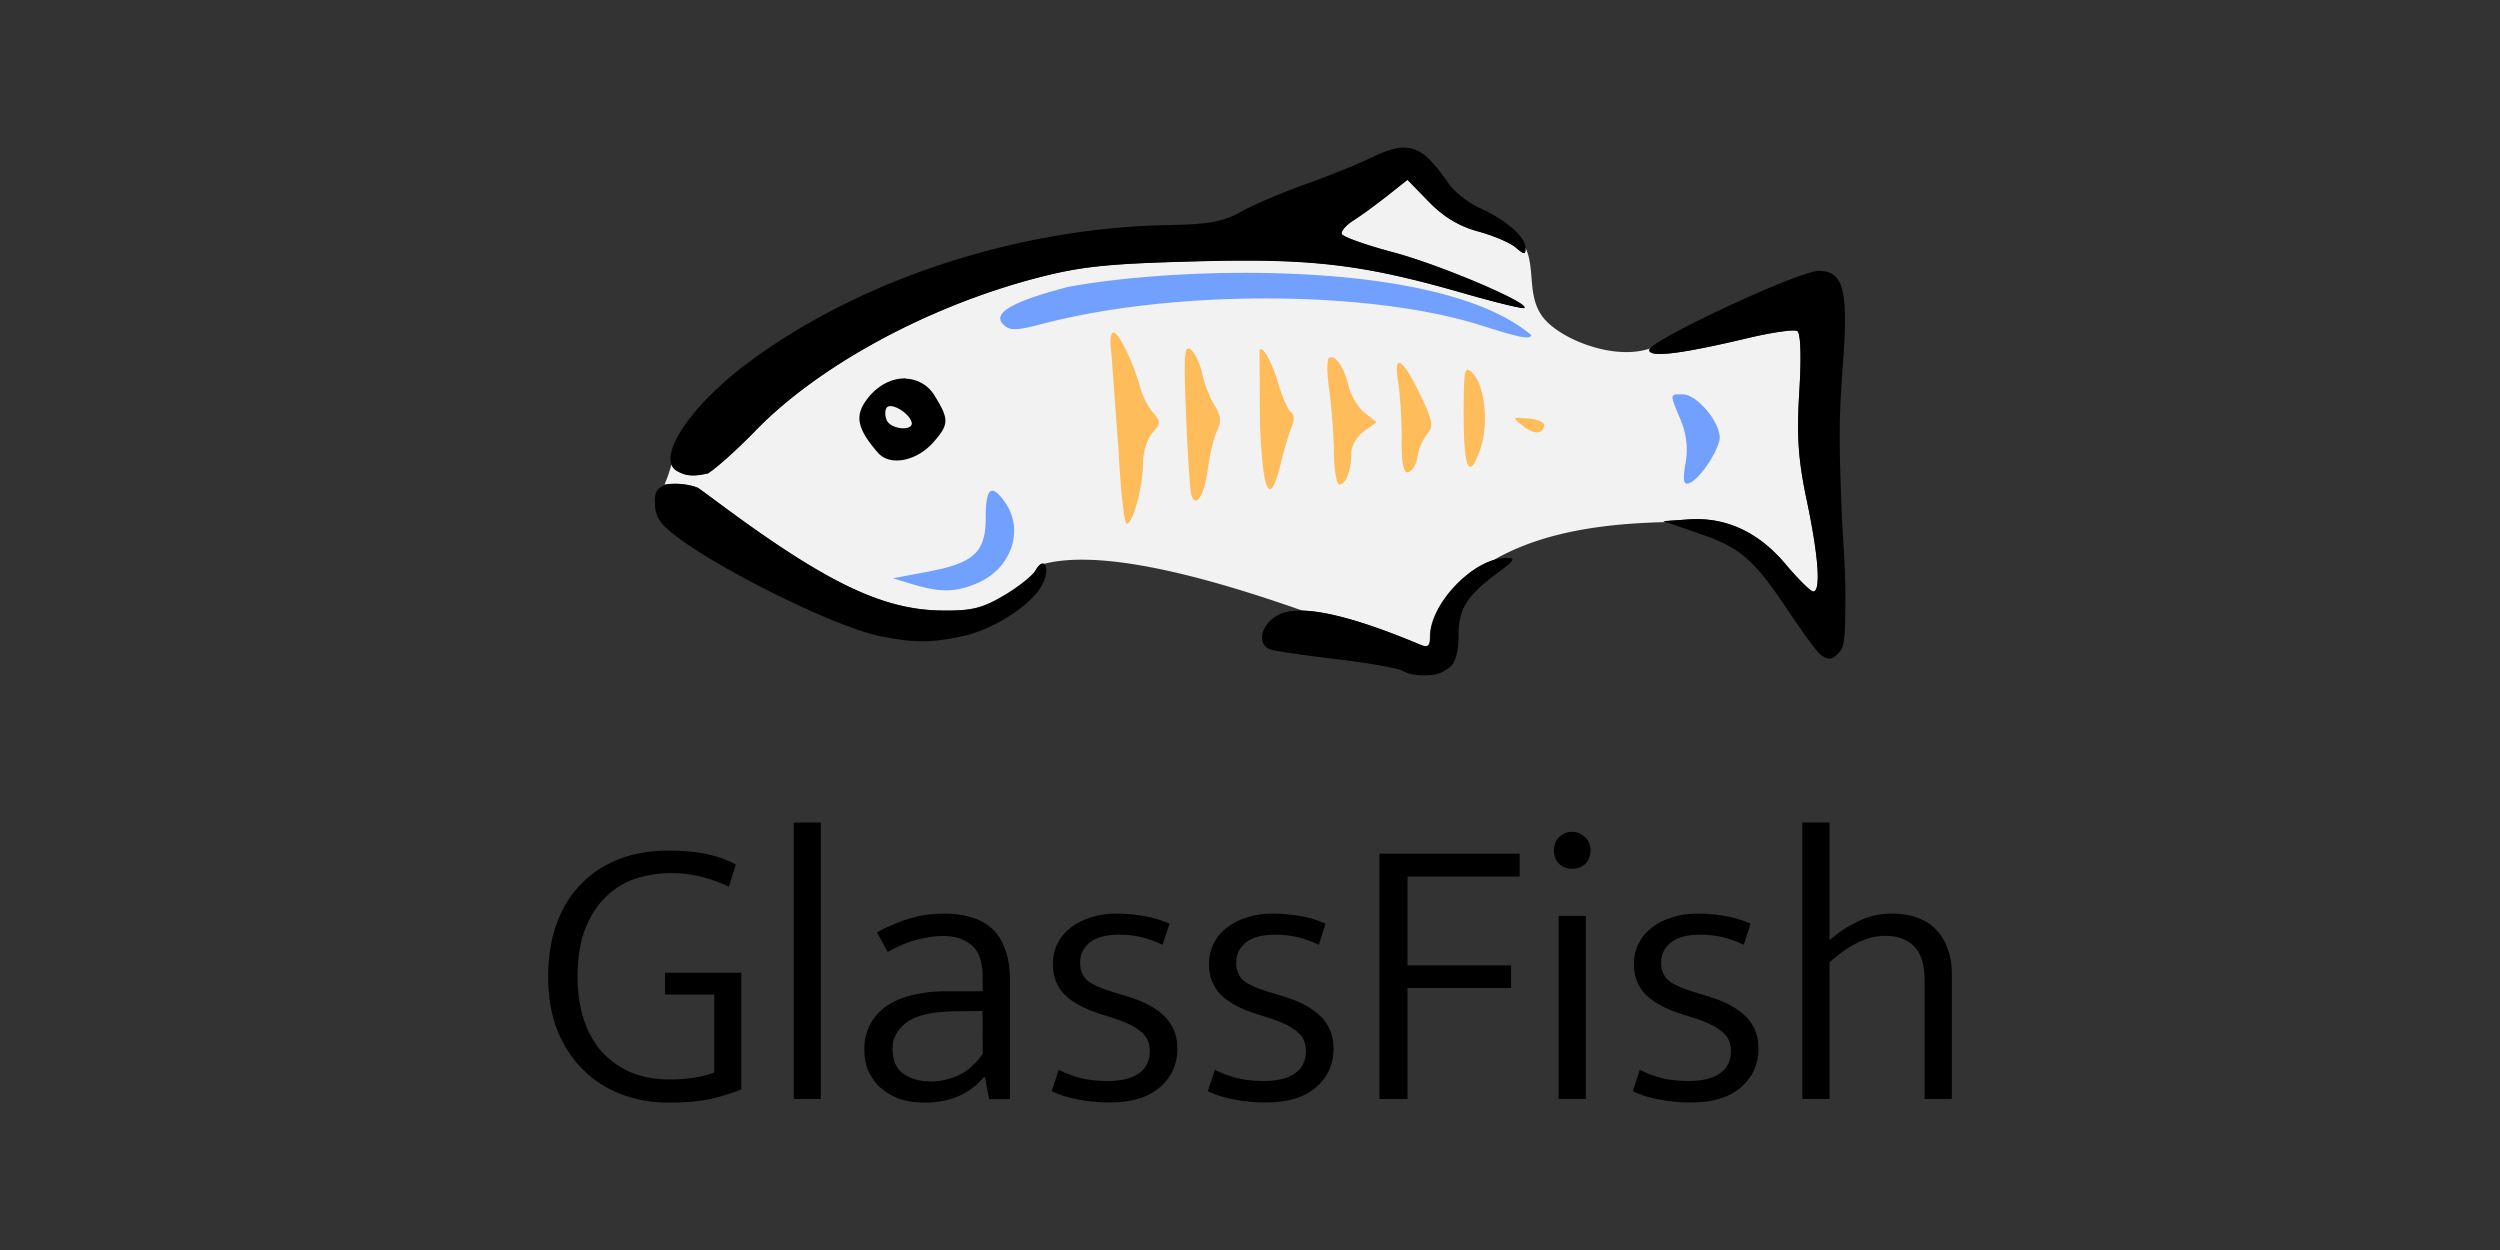
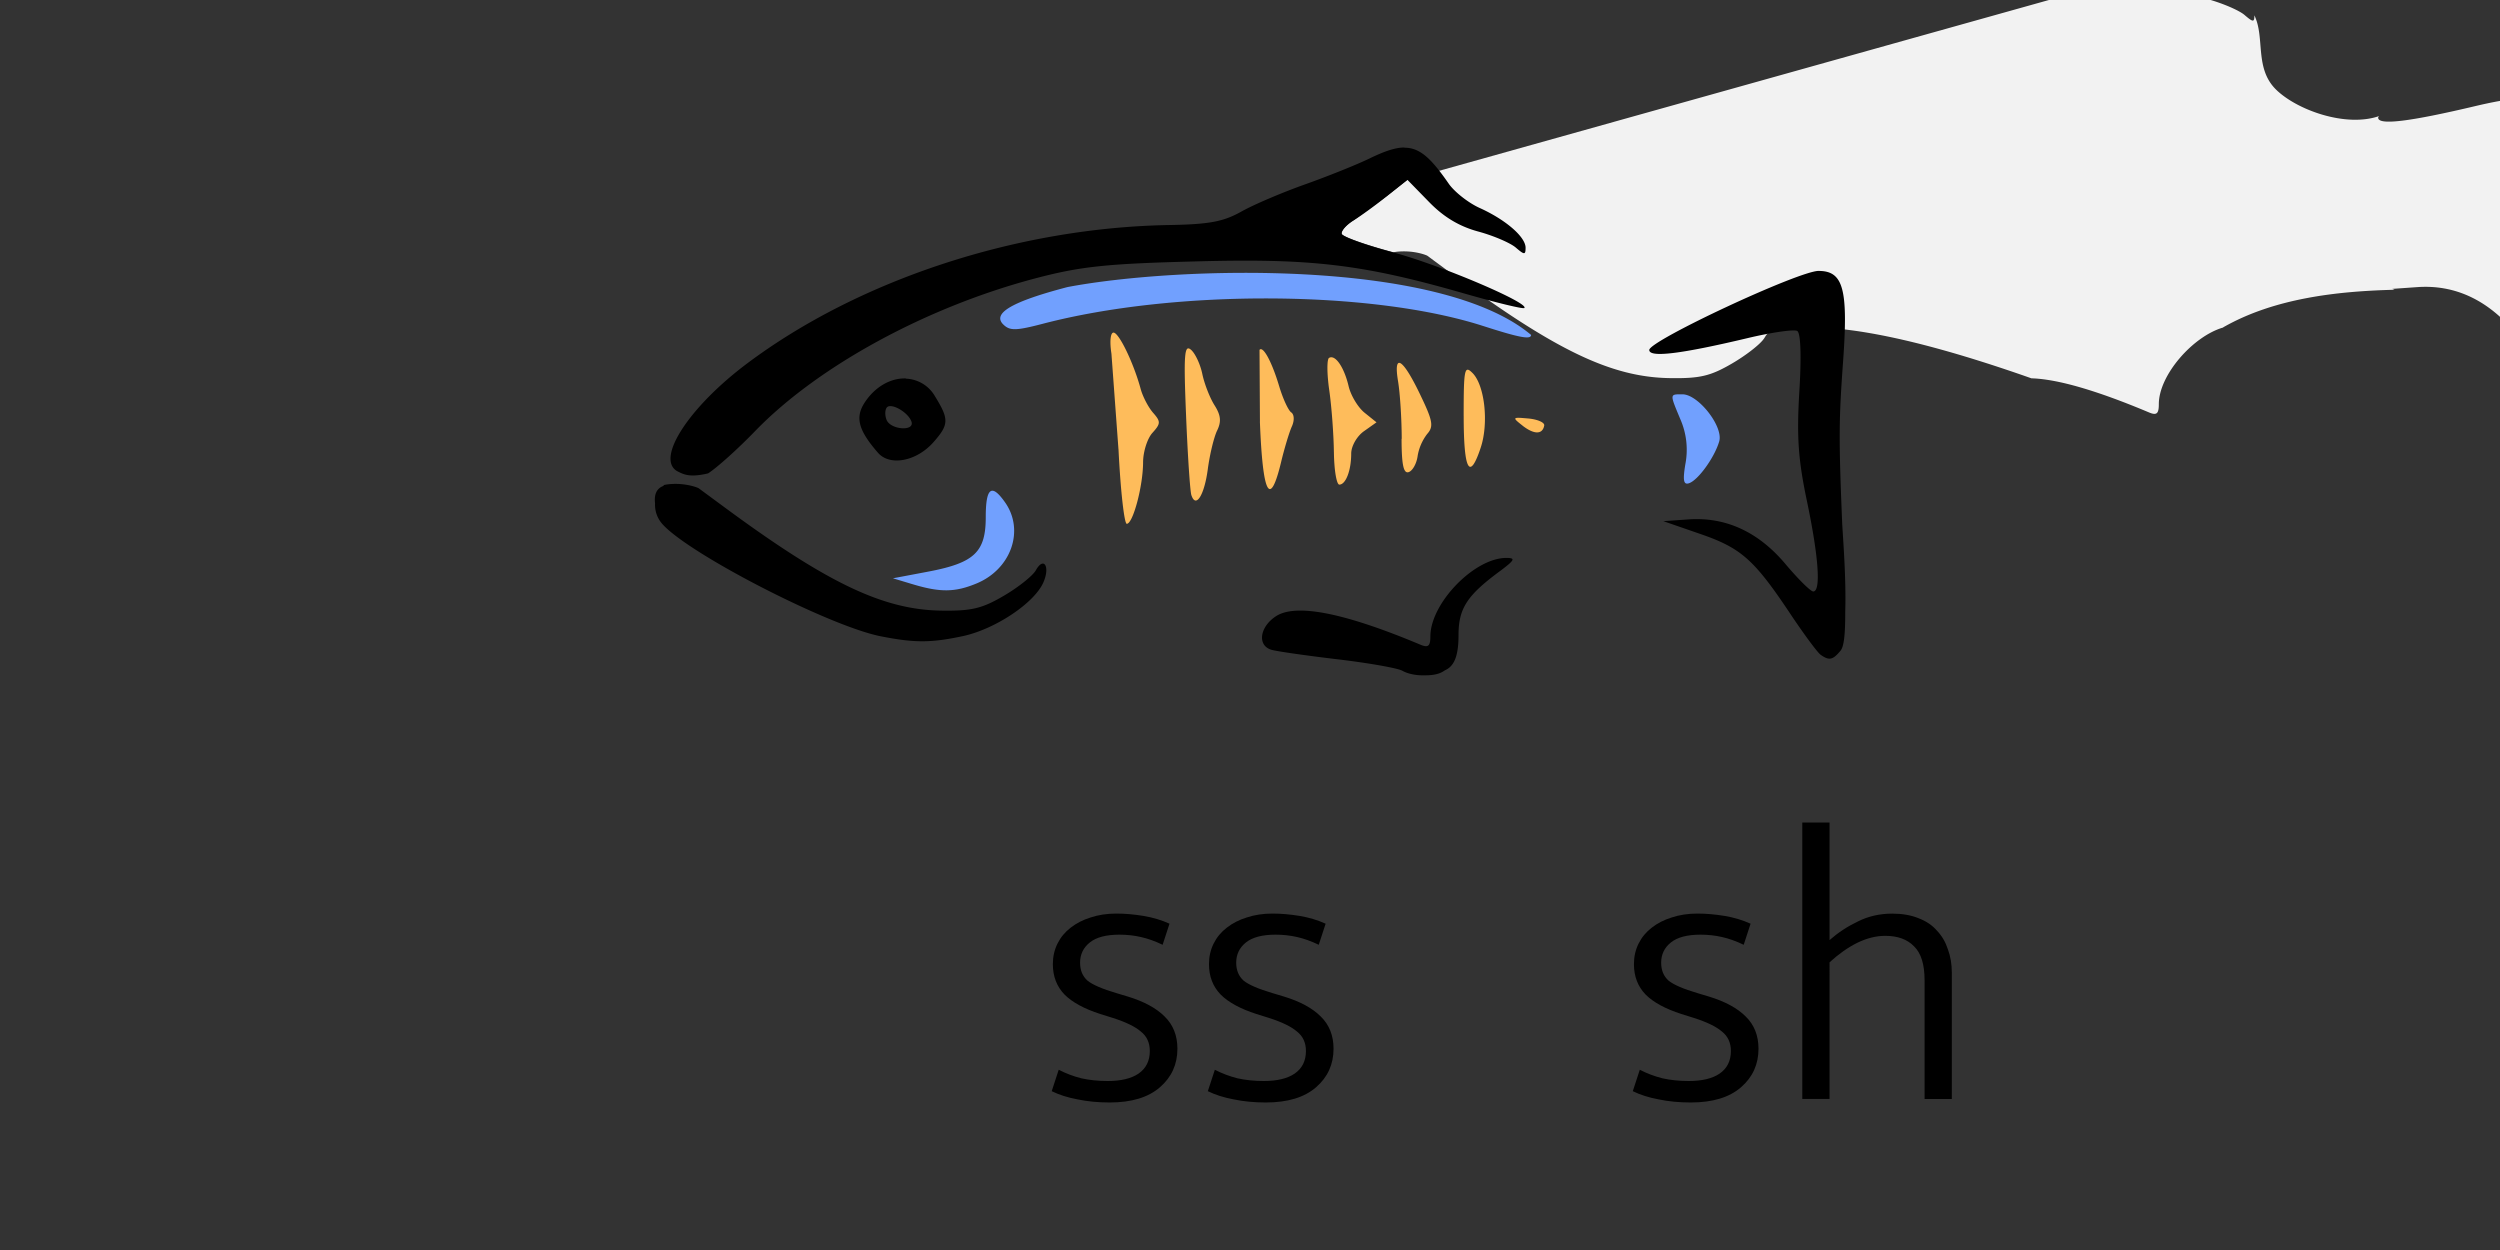
<svg xmlns="http://www.w3.org/2000/svg" xmlns:xlink="http://www.w3.org/1999/xlink" width="120" height="60">
  <rect width="100%" height="100%" fill="#333333" stroke="none" />
-   <path d="M67.557 8.625l-.97.768-1.62 1.18c-.358.223-.6.514-.565.65s1.16.535 2.48.886c2.214.588 6.53 2.42 6.285 2.666-.058.058-1.36-.26-2.894-.7-4.887-1.406-7.33-1.692-12.95-1.535-4.18.117-5.447.248-7.585.8-5.252 1.38-10.474 4.222-13.5 7.348-.817.844-1.83 1.757-2.253 2.025-.903.215-1.193.043-1.502-.118-.123-.076-.206-.176-.253-.304-.103.372-.216.703-.337.97a2.37 2.37 0 0 1 .422-.042c.46-.014.926.083 1.198.202l1.18.87c4.977 3.676 7.662 4.965 10.453 5.01 1.463.024 1.968-.094 3.03-.717.612-.36 1.215-.823 1.45-1.105.034-.04.058-.078.076-.1.156-.28.302-.36.397-.312 2.242-.576 6.197.052 12.42 2.244 1.26.038 3.133.582 5.644 1.637.367.154.472.066.472-.397 0-1.4 1.646-3.263 3.088-3.678v-.008c2.482-1.417 5.528-1.736 8.234-1.805l-.118-.042 1.198-.084c1.787-.128 3.355.6 4.657 2.134.615.73 1.216 1.325 1.34 1.325.376 0 .26-1.654-.304-4.345-.422-2.01-.494-3.104-.363-5.264.103-1.69.064-2.792-.1-2.894-.147-.09-1.23.067-2.404.346-3.22.764-4.7.94-4.7.565 0-.02.017-.046.042-.076-1.596.55-3.91-.283-4.92-1.25-1.076-1.03-.54-2.5-1.063-3.586-.001.34-.062.335-.472-.017-.26-.223-1.066-.57-1.797-.768-.905-.244-1.66-.693-2.362-1.417z" fill="#f2f2f2" />
+   <path d="M67.557 8.625l-.97.768-1.62 1.18c-.358.223-.6.514-.565.65s1.16.535 2.48.886a2.37 2.37 0 0 1 .422-.042c.46-.014.926.083 1.198.202l1.18.87c4.977 3.676 7.662 4.965 10.453 5.01 1.463.024 1.968-.094 3.03-.717.612-.36 1.215-.823 1.45-1.105.034-.04.058-.078.076-.1.156-.28.302-.36.397-.312 2.242-.576 6.197.052 12.42 2.244 1.26.038 3.133.582 5.644 1.637.367.154.472.066.472-.397 0-1.4 1.646-3.263 3.088-3.678v-.008c2.482-1.417 5.528-1.736 8.234-1.805l-.118-.042 1.198-.084c1.787-.128 3.355.6 4.657 2.134.615.73 1.216 1.325 1.34 1.325.376 0 .26-1.654-.304-4.345-.422-2.01-.494-3.104-.363-5.264.103-1.69.064-2.792-.1-2.894-.147-.09-1.23.067-2.404.346-3.22.764-4.7.94-4.7.565 0-.02.017-.046.042-.076-1.596.55-3.91-.283-4.92-1.25-1.076-1.03-.54-2.5-1.063-3.586-.001.34-.062.335-.472-.017-.26-.223-1.066-.57-1.797-.768-.905-.244-1.66-.693-2.362-1.417z" fill="#f2f2f2" />
  <path d="M53.687 21.577l-.338-4.6c-.09-.576-.05-1.012.1-1.012.262 0 .967 1.463 1.302 2.7.1.37.37.888.597 1.147.374.426.37.52-.032.966-.246.272-.447.91-.448 1.417-.002 1.132-.484 2.948-.783 2.948-.12 0-.3-1.6-.397-3.577zm3.496 2.177c-.06-.195-.175-1.913-.252-3.817-.12-2.922-.083-3.414.23-3.154.205.17.452.695.55 1.167s.362 1.147.585 1.5c.304.48.336.785.127 1.215-.154.316-.355 1.15-.448 1.85-.168 1.27-.58 1.915-.793 1.238zm3.294-3.515l-.02-3.446c.173-.202.594.576.944 1.747.178.594.438 1.16.578 1.255.146.1.16.388.03.675-.124.275-.354 1.037-.512 1.693-.54 2.253-.886 1.603-1.022-1.924zm3.55 1.474c-.01-.854-.11-2.196-.223-2.983s-.117-1.484-.01-1.55c.3-.18.727.453.94 1.36.105.445.45 1.016.764 1.27l.574.462-.607.43c-.337.24-.607.714-.607 1.068 0 .813-.26 1.492-.57 1.492-.133 0-.25-.7-.26-1.552zm3.256-.652c-.002-.94-.08-2.184-.177-2.764-.233-1.4.235-1.106 1.1.722.57 1.19.614 1.456.3 1.81a2.38 2.38 0 0 0-.461 1.068c-.05.36-.244.704-.43.765-.246.08-.338-.353-.34-1.6zm2.973-1.093c0-2.265.038-2.45.426-2.062.584.584.784 2.394.395 3.573-.537 1.628-.82 1.107-.82-1.51zm2.824.46c-.506-.397-.494-.41.28-.34.445.04.79.192.763.337-.08.44-.486.44-1.044.004z" fill="#febc5b" />
  <path d="M67.413 7.08c-.45 0-.977.188-1.687.532-.62.3-2.01.857-3.088 1.24s-2.452.966-3.046 1.3c-.87.49-1.543.616-3.476.65-7.272.125-14.875 2.617-20.248 6.64-2.775 2.078-4.388 4.542-3.383 5.163.31.16.6.333 1.502.118.423-.268 1.436-1.18 2.253-2.025 3.025-3.126 8.246-5.968 13.5-7.348 2.138-.562 3.404-.693 7.585-.8 5.622-.157 8.063.13 12.95 1.535 1.534.44 2.836.758 2.894.7.246-.246-4.072-2.078-6.285-2.666-1.322-.35-2.435-.75-2.48-.886s.207-.427.565-.65 1.087-.755 1.62-1.18l.97-.768 1.038 1.063c.703.724 1.458 1.173 2.362 1.417.73.198 1.537.545 1.797.768.415.356.472.36.472.008 0-.518-.955-1.345-2.202-1.907-.543-.245-1.21-.77-1.485-1.164-.838-1.208-1.375-1.73-2.126-1.73zm19.885 5.923c-.96 0-8.133 3.35-8.133 3.796 0 .375 1.48.2 4.7-.565 1.174-.28 2.258-.437 2.404-.346.165.102.204 1.204.1 2.894-.13 2.16-.06 3.254.363 5.264.564 2.69.68 4.345.304 4.345-.125 0-.726-.595-1.34-1.325-1.302-1.544-2.87-2.262-4.657-2.134l-1.198.084 1.78.616c1.96.678 2.575 1.223 4.32 3.84.644.965 1.297 1.848 1.45 1.957.408.29.582.254.953-.194.16-.19.23-.727.228-1.88.026-.826-.002-1.886-.084-3.214l-.06-.962c-.176-4.22-.16-5.046.042-7.854.248-3.44.01-4.32-1.173-4.32zm-43.81 5.163c-.707-.028-1.468.37-1.983 1.156-.468.715-.304 1.33.64 2.413.574.657 1.855.407 2.666-.515.743-.844.748-1.094.067-2.2a1.68 1.68 0 0 0-1.392-.844zm-.8 1.333c.305-.05.935.358 1.063.742.16.48-1.013.39-1.198-.093-.088-.23-.074-.5.025-.6.028-.028.066-.043.1-.05zm-10.36 3.73c-.153.005-.303.018-.447.05-.02.016-.033.034-.05.05-.308.12-.44.398-.388.835-.017.358.1.712.363 1.004 1.31 1.45 8.016 4.89 10.47 5.374 1.628.322 2.416.318 3.94-.008 1.538-.33 3.407-1.57 3.856-2.556.35-.768.037-1.298-.354-.6-.143.256-.827.804-1.527 1.215-1.06.623-1.566.74-3.03.717-2.79-.046-5.476-1.335-10.453-5.01l-1.18-.87c-.272-.12-.74-.216-1.198-.202zm40 3.552c-1.536-.025-3.67 2.166-3.67 3.77 0 .463-.105.55-.472.397-3.668-1.54-5.987-1.994-6.943-1.367-.784.513-.903 1.41-.21 1.61.26.075 1.687.28 3.172.456s2.882.423 3.105.548c.287.16.685.233 1.08.22.02.001.04 0 .06 0 .357-.001.655-.068.86-.21.02-.01.022-.015.025-.017.07-.036.143-.073.202-.118.327-.248.472-.74.472-1.578 0-1.286.4-1.913 2.025-3.105.664-.5.72-.6.295-.607z" />
  <path d="M43.806 28.043l-.945-.285 1.682-.318c2.226-.42 2.773-.937 2.773-2.614 0-1.426.278-1.638.93-.708.94 1.34.29 3.193-1.36 3.883-1.037.433-1.75.443-3.078.042zm37.1-5.81a3.65 3.65 0 0 0-.241-2.09c-.525-1.257-.528-1.216.093-1.216.76 0 1.97 1.546 1.765 2.258-.22.765-1.012 1.864-1.45 2.01-.267.09-.307-.14-.168-.96zm-9.708-6.583c-5.336-1.723-14.777-1.772-21.14-.11-1.3.34-1.59.344-1.905.03-.535-.535.434-1.097 3.084-1.79 5.187-.993 17.868-1.392 22.255 2.296 0 .238-.557.134-2.295-.427z" fill="#71a0fe" />
-   <path d="M32.033 40.825q1 0 1.794.15.785.15 1.495.523l-.336 1.065q-.654-.318-1.346-.486-.673-.168-1.402-.168-.897 0-1.72.262-.804.262-1.42.86-.617.58-1 1.533-.374.953-.374 2.318 0 1.178.318 2.112.318.916.897 1.55.598.617 1.402.953.804.318 1.794.318.7 0 1.234-.093.542-.093.916-.243v-3.74H31.92v-1.047h3.664v5.6q-.692.28-1.514.467-.804.168-1.98.168-1.196 0-2.243-.393-1.047-.393-1.832-1.16-.785-.766-1.252-1.888-.45-1.122-.45-2.598 0-1.477.43-2.617.43-1.14 1.196-1.888.766-.766 1.813-1.16 1.047-.393 2.28-.393zM38.1 52.75V39.48h1.3v13.27zm3.995-8q.88-.467 1.608-.673.748-.224 1.645-.224.673 0 1.234.168.58.15 1 .523.43.374.654 1 .243.598.243 1.495v5.72h-1l-.206-1.065h-.037q-.56.654-1.3.953-.7.28-1.57.28-.617 0-1.16-.168-.523-.187-.916-.523-.374-.336-.598-.804-.206-.467-.206-1.047 0-.692.28-1.215.28-.523.785-.88.523-.355 1.234-.523.73-.187 1.608-.187h1.776v-.654q0-1.122-.523-1.55-.523-.45-1.383-.45-.523 0-1.196.168-.654.15-1.458.598zm5.066 3.776l-1.458.02q-1.55.037-2.206.542-.654.505-.654 1.234 0 .88.542 1.234.542.355 1.3.355.654 0 1.327-.3.673-.318 1.16-1.028z" />
  <use xlink:href="#B" />
  <use xlink:href="#B" x="7.494" />
-   <path d="M72.943 40.975v1.103H67.56v4.262h4.972v1.084H67.56v5.327h-1.346V40.975zm1.87 11.775v-8.785h1.308v8.785zm.654-11.047q-.374 0-.636-.243-.243-.243-.243-.636 0-.393.243-.636.262-.262.636-.262.336 0 .598.243.28.243.28.654 0 .4-.262.654-.262.224-.617.224z" />
  <use xlink:href="#B" x="27.892" />
  <path d="M87.818 52.75H86.51V39.48h1.308v5.645q.617-.542 1.365-.897.748-.374 1.645-.374.73 0 1.27.224.542.206.88.598.355.374.523.897.187.505.187 1.122v6.056H92.38v-5.7q0-1.14-.505-1.626-.486-.505-1.383-.505-.654 0-1.346.336-.673.336-1.327.935z" />
  <defs>
    <path id="B" d="M55.806 45.35q-.542-.262-1.047-.374-.486-.112-1.028-.112-.953 0-1.42.374-.467.374-.467.972 0 .542.355.86.374.3 1.383.598l.56.168q1.16.355 1.757.953.617.598.617 1.55 0 1.122-.84 1.85-.84.73-2.41.73-.84 0-1.55-.15-.7-.13-1.234-.393l.336-1.028q.505.262 1.084.41.58.13 1.27.13.953 0 1.477-.355.542-.374.542-1.084 0-.598-.43-.935-.41-.355-1.346-.654l-.598-.187q-1.16-.374-1.72-.935-.56-.58-.56-1.458 0-.542.224-.99.224-.45.636-.766.41-.318.953-.486.56-.187 1.234-.187.617 0 1.3.112.673.112 1.252.374z" />
  </defs>
</svg>